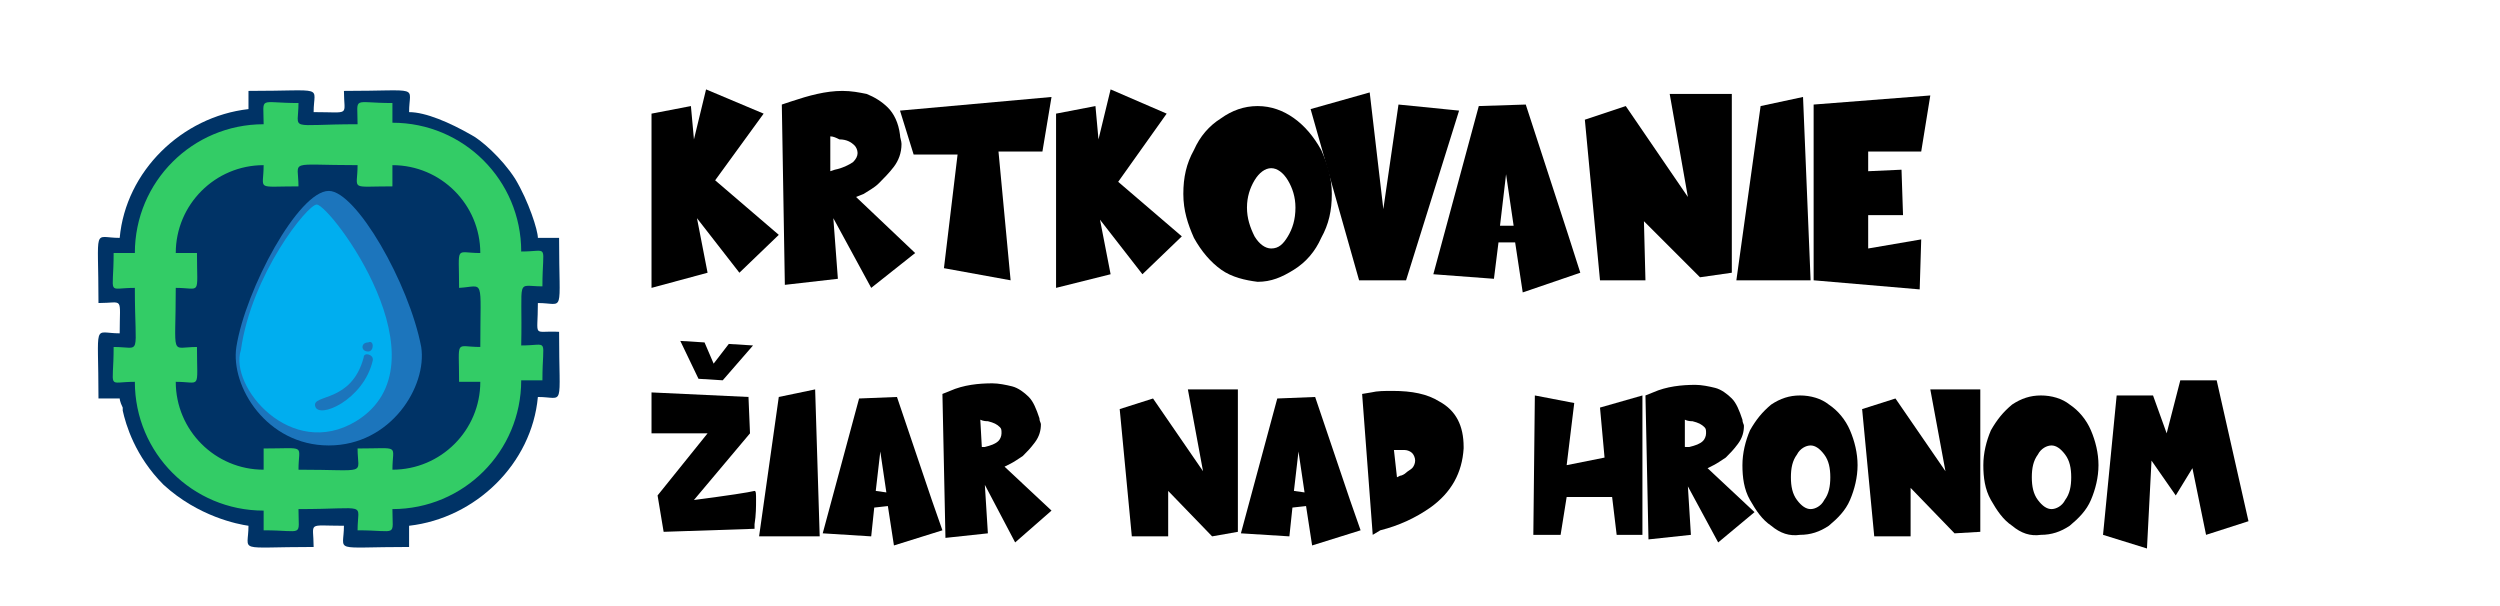
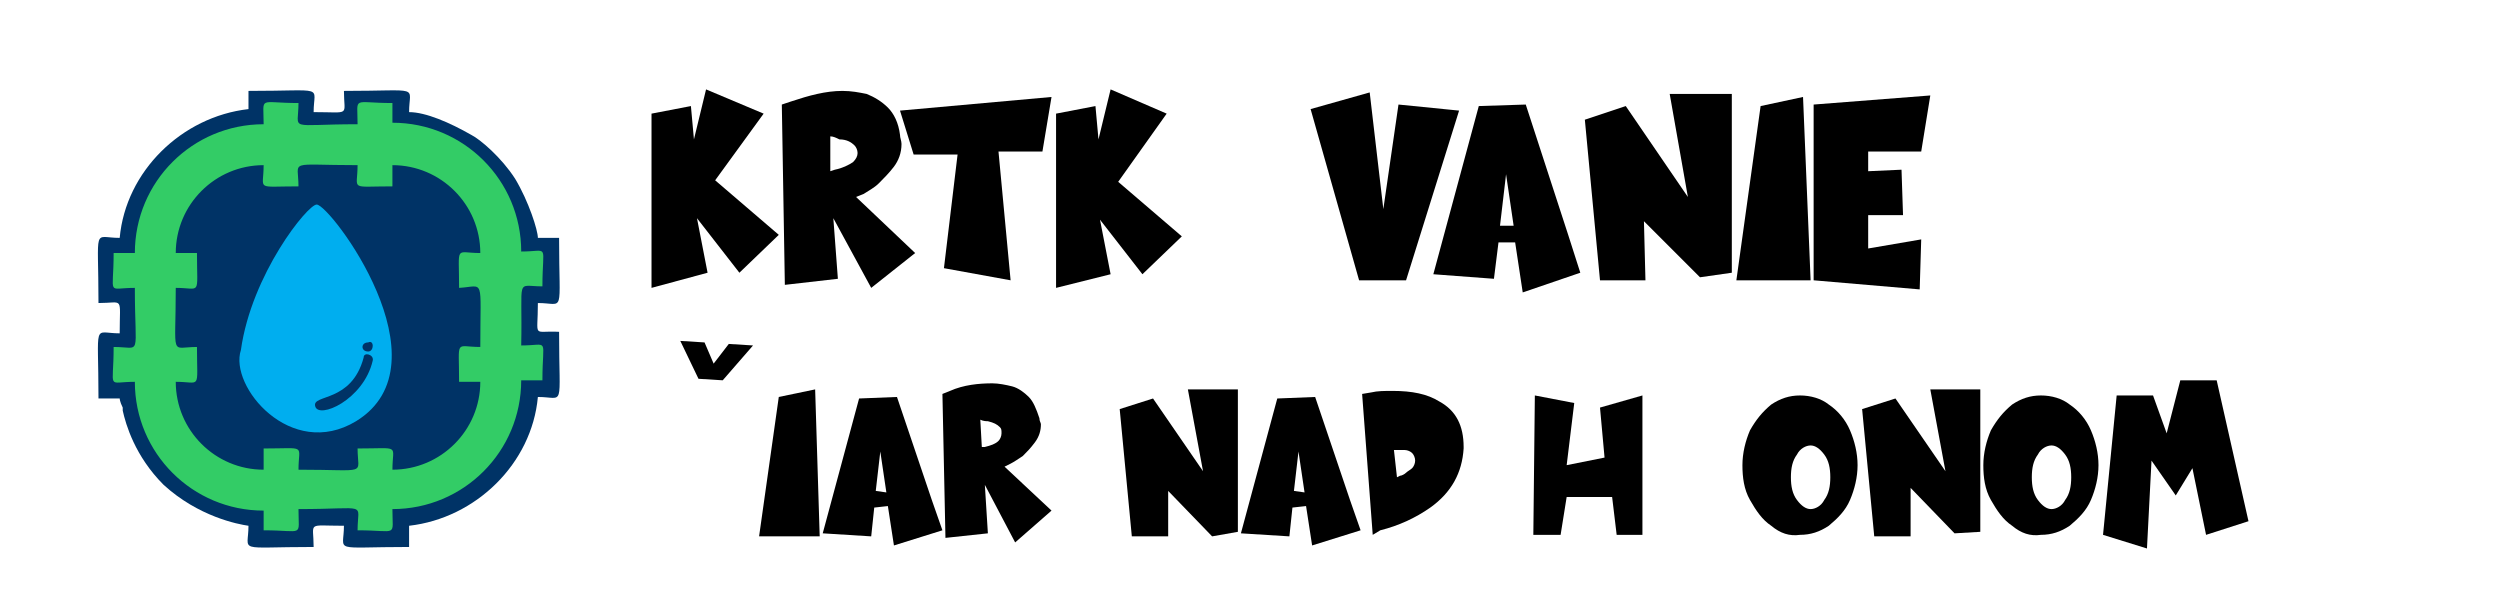
<svg xmlns="http://www.w3.org/2000/svg" version="1.1" id="Vrstva_1" x="0px" y="0px" viewBox="0 0 165 40" style="enable-background:new 0 0 165 40;" xml:space="preserve">
  <style type="text/css">
	.st0{fill:#003366;}
	.st1{fill-rule:evenodd;clip-rule:evenodd;fill:#33CC66;}
	.st2{fill-rule:evenodd;clip-rule:evenodd;fill:#1C75BC;}
	.st3{fill-rule:evenodd;clip-rule:evenodd;fill:#00AEEF;}
	.st4{enable-background:new    ;}
</style>
  <g>
    <path class="st0" d="M35.5,20c1.8,0,1.4,0.9,1.4-4.3h-1.4c0-0.5-0.6-2.4-1.5-3.9c-0.9-1.4-2.3-2.6-2.9-2.9c-1.4-0.8-3-1.5-4.1-1.5   C27,5.6,27.9,6,22.7,6c0,1.7,0.5,1.4-2,1.4c0-1.8,0.9-1.4-4.3-1.4v1.2c-4.4,0.5-8.1,4.1-8.5,8.5c-1.8,0-1.4-0.9-1.4,4.3   c1.7,0,1.4-0.5,1.4,2c-1.8,0-1.4-0.9-1.4,4.3c0.9,0,1.2,0,1.4,0c0,0,0,0.2,0.2,0.6c0,0.2,0,0.2,0,0.2c0.2,0.9,0.8,3,2.7,4.9   c2.3,2.1,4.9,2.6,5.6,2.7c0,1.8-0.9,1.4,4.3,1.4c0-1.7-0.5-1.4,2-1.4c0,1.8-0.9,1.4,4.3,1.4v-1.4c4.4-0.5,8.1-4.1,8.5-8.5   c1.8,0,1.4,0.9,1.4-4.3C35.1,21.8,35.5,22.4,35.5,20z" />
    <path class="st1" d="M35.8,18.9c0-2.9,0.5-2.3-1.4-2.3c0-4.7-3.8-8.5-8.5-8.5V6.8c-2.7,0-2.3-0.5-2.3,1.4c-4.7,0-3.9,0.5-3.9-1.4   c-2.7,0-2.3-0.5-2.3,1.4c-4.7,0-8.5,3.8-8.5,8.5H7.5C7.5,19.6,7,19,8.9,19c0,4.7,0.5,3.9-1.4,3.9c0,2.9-0.5,2.3,1.4,2.3   c0,4.7,3.8,8.5,8.5,8.5V35c2.7,0,2.3,0.5,2.3-1.4c4.7,0,3.9-0.5,3.9,1.4c2.7,0,2.3,0.5,2.3-1.4c4.7,0,8.5-3.8,8.5-8.5h1.4   c0-2.9,0.5-2.3-1.4-2.3C34.5,18.2,34,18.9,35.8,18.9z M31.7,22.9c-1.7,0-1.4-0.6-1.4,2.3h1.4c0,3.2-2.6,5.8-5.8,5.8   c0-1.7,0.6-1.4-2.3-1.4c0,1.8,0.8,1.4-3.9,1.4c0-1.7,0.6-1.4-2.3-1.4V31c-3.2,0-5.8-2.6-5.8-5.8c1.7,0,1.4,0.6,1.4-2.3   c-1.8,0-1.4,0.8-1.4-3.9c1.7,0,1.4,0.6,1.4-2.3h-1.4c0-3.2,2.6-5.8,5.8-5.8c0,1.7-0.6,1.4,2.3,1.4c0-1.8-0.8-1.4,3.9-1.4   c0,1.7-0.6,1.4,2.3,1.4v-1.4c3.2,0,5.8,2.6,5.8,5.8c-1.7,0-1.4-0.6-1.4,2.3C32,18.9,31.7,18.2,31.7,22.9z" />
-     <path class="st2" d="M21.7,29.4c-4.1,0-6.5-3.9-6.1-6.5c0.6-3.8,4.1-10.3,6.1-10.3c1.8,0,5.3,6.1,6.1,10.3   C28.2,25.5,25.8,29.4,21.7,29.4z" />
    <path class="st3" d="M20.9,13.5c-0.6,0-4.3,4.6-5,9.6c-0.8,2.4,3.3,7.3,7.6,4.7C29.7,24,21.8,13.5,20.9,13.5z M24.6,23.8   c-0.6,2.6-3.6,3.9-3.8,3c-0.2-0.8,2.4-0.2,3.2-3.2C24,23.2,24.7,23.4,24.6,23.8z M24.3,23.2c-0.5,0-0.5-0.6,0-0.6   C24.7,22.4,24.7,23.2,24.3,23.2z" />
  </g>
  <g>
    <g>
-       <path d="M43.4,32.7l3.3-4.1H43v-2.7l6.4,0.3l0.1,2.4L45.8,33c2.3-0.3,3.6-0.5,4-0.6c0.1,0,0.1,0.2,0.1,0.6s0,1-0.1,1.6v0.3l-6,0.2    L43.4,32.7z" />
      <path d="M54.1,35.4h-4l1.3-9.2l2.4-0.5L54.1,35.4z" />
      <path d="M59,36l-0.4-2.6l-0.9,0.1l-0.2,1.9l-3.2-0.2l2.4-8.9l2.5-0.1l2.3,6.8l0,0l0,0l0.7,2L59,36z M58.5,32.5l-0.4-2.7l-0.3,2.6    L58.5,32.5z" />
      <path d="M67,35.8L65,32l0.2,3.2l-2.8,0.3L62.2,26l0.5-0.2c0.9-0.4,1.9-0.5,2.8-0.5c0.4,0,0.9,0.1,1.3,0.2s0.8,0.4,1.1,0.7    c0.3,0.3,0.5,0.8,0.7,1.4c0,0.2,0.1,0.3,0.1,0.4c0,0.4-0.1,0.8-0.4,1.2s-0.5,0.6-0.8,0.9c-0.3,0.2-0.6,0.4-0.8,0.5l-0.4,0.2    l3.1,2.9L67,35.8z M64.8,29.5H65c0.4-0.1,0.7-0.2,0.9-0.4c0.1-0.1,0.2-0.3,0.2-0.5s0-0.3-0.1-0.4c-0.2-0.2-0.4-0.3-0.8-0.4    c-0.1,0-0.3,0-0.5-0.1L64.8,29.5L64.8,29.5z" />
      <path d="M77.1,35.4h-2.4L73.9,27l2.2-0.7l3.3,4.8l-1-5.4h3.3v9.4L80,35.4l-2.9-3C77.1,32.3,77.1,35.4,77.1,35.4z" />
      <path d="M86.6,36l-0.4-2.6l-0.9,0.1l-0.2,1.9l-3.2-0.2l2.4-8.9l2.5-0.1l2.3,6.8l0,0l0,0l0.7,2L86.6,36z M86.1,32.5l-0.4-2.7    l-0.3,2.6L86.1,32.5z" />
      <path d="M90.6,35.3L89.9,26l0.6-0.1c0.4-0.1,0.9-0.1,1.4-0.1c1.3,0,2.3,0.2,3.1,0.7c1.1,0.6,1.6,1.6,1.6,3v0.1    c-0.1,1.6-0.8,2.9-2.2,3.9c-1,0.7-2.1,1.2-3.3,1.5L90.6,35.3z M92.2,31.5l0.2-0.1c0.1,0,0.3-0.1,0.4-0.2s0.3-0.2,0.4-0.3    c0.1-0.1,0.2-0.3,0.2-0.5s-0.1-0.4-0.2-0.5s-0.3-0.2-0.5-0.2s-0.4,0-0.5,0H92L92.2,31.5z" />
      <path d="M108.4,35.3h-1.7l-0.3-2.5h-3l-0.4,2.5h-1.8l0.1-9.2l2.6,0.5l-0.5,4.1l2.5-0.5l-0.3-3.3l2.8-0.8L108.4,35.3z" />
-       <path d="M113.4,35.8l-2-3.7l0.2,3.2l-2.8,0.3l-0.2-9.5l0.5-0.2c0.9-0.4,1.9-0.5,2.8-0.5c0.4,0,0.9,0.1,1.3,0.2s0.8,0.4,1.1,0.7    c0.3,0.3,0.5,0.8,0.7,1.4c0,0.2,0.1,0.3,0.1,0.4c0,0.4-0.1,0.8-0.4,1.2s-0.5,0.6-0.8,0.9c-0.3,0.2-0.6,0.4-0.8,0.5l-0.4,0.2    l3.1,2.9L113.4,35.8z M111.3,29.5h0.2c0.4-0.1,0.7-0.2,0.9-0.4c0.1-0.1,0.2-0.3,0.2-0.5s0-0.3-0.1-0.4c-0.2-0.2-0.4-0.3-0.8-0.4    c-0.1,0-0.3,0-0.5-0.1v1.8H111.3z" />
      <path d="M116.9,34.7c-0.6-0.4-1-1-1.4-1.7s-0.5-1.5-0.5-2.3s0.2-1.6,0.5-2.3c0.4-0.7,0.8-1.2,1.4-1.7c0.6-0.4,1.2-0.6,1.9-0.6    c0.7,0,1.4,0.2,1.9,0.6c0.6,0.4,1.1,1,1.4,1.7s0.5,1.5,0.5,2.3s-0.2,1.6-0.5,2.3s-0.8,1.2-1.4,1.7c-0.6,0.4-1.2,0.6-1.9,0.6    C118.1,35.4,117.5,35.2,116.9,34.7z M120.4,33c0.3-0.4,0.4-0.9,0.4-1.5c0-0.6-0.1-1.1-0.4-1.5s-0.6-0.6-0.9-0.6s-0.7,0.2-0.9,0.6    c-0.3,0.4-0.4,0.9-0.4,1.5c0,0.6,0.1,1.1,0.4,1.5s0.6,0.6,0.9,0.6S120.2,33.4,120.4,33z" />
      <path d="M126.1,35.4h-2.4l-0.8-8.4l2.2-0.7l3.3,4.8l-1-5.4h3.3v9.4l-1.7,0.1l-2.9-3V35.4z" />
      <path d="M132.8,34.7c-0.6-0.4-1-1-1.4-1.7s-0.5-1.5-0.5-2.3s0.2-1.6,0.5-2.3c0.4-0.7,0.8-1.2,1.4-1.7c0.6-0.4,1.2-0.6,1.9-0.6    s1.4,0.2,1.9,0.6c0.6,0.4,1.1,1,1.4,1.7c0.3,0.7,0.5,1.5,0.5,2.3s-0.2,1.6-0.5,2.3s-0.8,1.2-1.4,1.7c-0.6,0.4-1.2,0.6-1.9,0.6    C134,35.4,133.4,35.2,132.8,34.7z M136.3,33c0.3-0.4,0.4-0.9,0.4-1.5c0-0.6-0.1-1.1-0.4-1.5s-0.6-0.6-0.9-0.6    c-0.3,0-0.7,0.2-0.9,0.6c-0.3,0.4-0.4,0.9-0.4,1.5c0,0.6,0.1,1.1,0.4,1.5s0.6,0.6,0.9,0.6S136.1,33.4,136.3,33z" />
      <path d="M138.8,35.3l0.9-9.2h2.4l0.9,2.5l0.9-3.5h2.4l2.1,9.3l-2.8,0.9l-0.9-4.4l-1.1,1.8l-1.6-2.3l-0.3,5.8L138.8,35.3z" />
    </g>
  </g>
  <g>
    <g>
      <path d="M43,19V7.5L45.6,7l0.2,2.2l0.8-3.3l3.8,1.6l-3.2,4.4l4.2,3.6L48.8,18L46,14.4l0.7,3.6L43,19z" />
      <path d="M57.5,19L55,14.4l0.3,4l-3.5,0.4L51.6,6.9l0.6-0.2C53.4,6.3,54.5,6,55.6,6c0.6,0,1.1,0.1,1.6,0.2c0.5,0.2,1,0.5,1.4,0.9    s0.7,1,0.8,1.8c0,0.2,0.1,0.4,0.1,0.6c0,0.6-0.2,1.1-0.5,1.5s-0.7,0.8-1,1.1s-0.7,0.5-1,0.7L56.5,13l3.9,3.7L57.5,19z M54.8,11.3    l0.3-0.1c0.5-0.1,0.9-0.3,1.2-0.5c0.2-0.2,0.3-0.4,0.3-0.6s-0.1-0.4-0.2-0.5c-0.2-0.2-0.5-0.4-1-0.4C55.2,9.1,55,9,54.8,9V11.3z" />
      <path d="M66.7,18.5l-4.4-0.8l0.9-7.5h-2.9l-0.9-2.9l10-0.9L68.8,10h-2.9L66.7,18.5z" />
      <path d="M69.7,19V7.5L72.3,7l0.2,2.2l0.8-3.3L77,7.5L73.8,12l4.2,3.6l-2.6,2.5l-2.8-3.6l0.7,3.6L69.7,19z" />
-       <path d="M80.6,17.8c-0.7-0.5-1.3-1.2-1.8-2.1c-0.4-0.9-0.7-1.8-0.7-2.9s0.2-2,0.7-2.9c0.4-0.9,1-1.6,1.8-2.1C81.3,7.3,82.1,7,83,7    s1.7,0.3,2.4,0.8s1.3,1.2,1.8,2.1c0.4,0.9,0.7,1.8,0.7,2.9s-0.2,2-0.7,2.9c-0.4,0.9-1,1.6-1.8,2.1s-1.5,0.8-2.4,0.8    C82.2,18.5,81.3,18.3,80.6,17.8z M85,15.6c0.3-0.5,0.5-1.1,0.5-1.9c0-0.7-0.2-1.3-0.5-1.8s-0.7-0.8-1.1-0.8s-0.8,0.3-1.1,0.8    s-0.5,1.1-0.5,1.8s0.2,1.3,0.5,1.9c0.3,0.5,0.7,0.8,1.1,0.8C84.4,16.4,84.7,16.1,85,15.6z" />
      <path d="M92.8,18.5h-3.1L86.5,7.2l3.9-1.1l0.9,7.7l1-6.9l4,0.4L92.8,18.5z" />
      <path d="M100.5,19.3L100,16h-1.1l-0.3,2.4l-4-0.3l3-11.1l3.1-0.1l2.8,8.6l0,0l0,0l0.8,2.5L100.5,19.3z M99.9,14.9l-0.5-3.4    L99,14.9H99.9z" />
      <path d="M108.6,18.5h-3l-1-10.6l2.7-0.9l4.1,6l-1.2-6.8h4.1V18l-2.1,0.3l-3.7-3.7L108.6,18.5L108.6,18.5z" />
      <path d="M119.5,18.5h-4.9L116.2,7l2.8-0.6L119.5,18.5z" />
      <path d="M126.7,19.1l-7-0.6V6.9l7.7-0.6l-0.6,3.7h-3.5v1.3l2.2-0.1l0.1,3h-2.3v2.2l3.5-0.6L126.7,19.1L126.7,19.1z" />
    </g>
  </g>
  <g class="st4">
    <path d="M46.1,25l-1.2-2.5l1.6,0.1l0.6,1.4l0,0l1-1.3l1.6,0.1l-2,2.3L46.1,25z" />
  </g>
</svg>